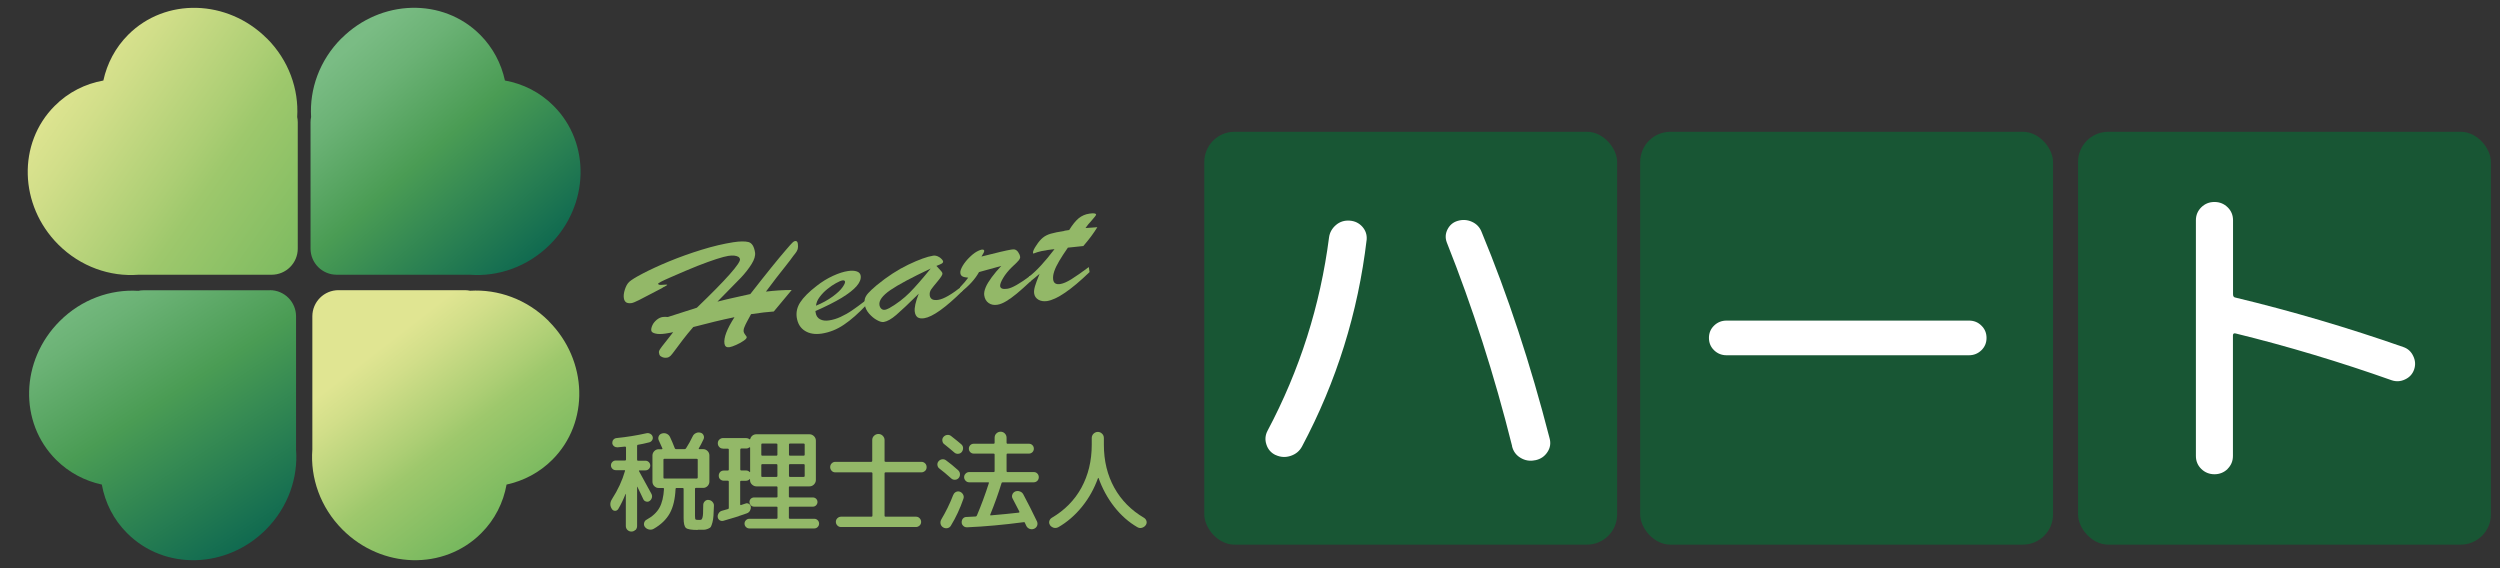
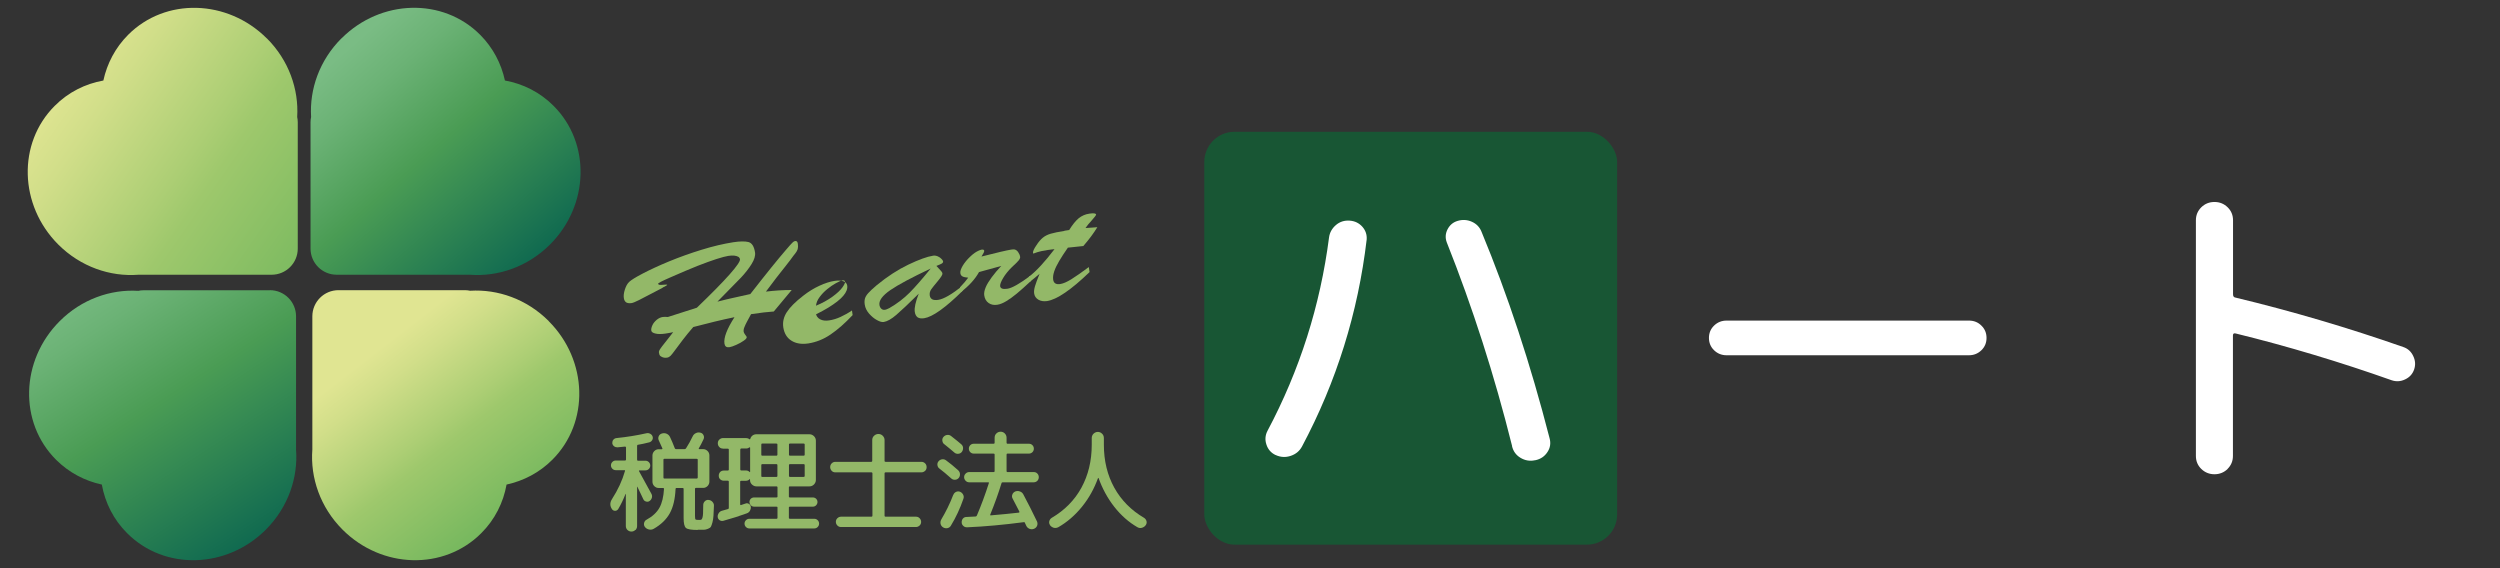
<svg xmlns="http://www.w3.org/2000/svg" xmlns:xlink="http://www.w3.org/1999/xlink" id="_レイヤー_1" width="263.89" height="60" viewBox="0 0 263.89 60">
  <rect x="0" y="0" width="263.89" height="60" fill="#333333" stroke="none" />
  <defs>
    <style>.cls-1{fill:#fff;}.cls-2{fill:url(#_名称未設定グラデーション_27-2);}.cls-3{fill:url(#_名称未設定グラデーション_27);}.cls-4{fill:url(#_名称未設定グラデーション_42-2);}.cls-5{fill:#93b868;}.cls-6{fill:#185634;}.cls-7{fill:url(#_名称未設定グラデーション_42);}</style>
    <linearGradient id="_名称未設定グラデーション_42" x1="10.27" y1="28" x2="29.83" y2="58" gradientUnits="userSpaceOnUse">
      <stop offset="0" stop-color="#7abc84" />
      <stop offset=".16" stop-color="#6bb275" />
      <stop offset=".44" stop-color="#4a9c54" />
      <stop offset=".95" stop-color="#0e6850" />
      <stop offset=".97" stop-color="#0c6650" />
    </linearGradient>
    <linearGradient id="_名称未設定グラデーション_27" x1="2.76" y1="4.92" x2="38.95" y2="30.09" gradientUnits="userSpaceOnUse">
      <stop offset=".11" stop-color="#e0e592" />
      <stop offset=".23" stop-color="#d1de89" />
      <stop offset=".47" stop-color="#acce74" />
      <stop offset=".55" stop-color="#9ec86c" />
      <stop offset="1" stop-color="#6ab35a" />
    </linearGradient>
    <linearGradient id="_名称未設定グラデーション_27-2" x1="38.58" y1="33.99" x2="55.85" y2="56.3" xlink:href="#_名称未設定グラデーション_27" />
    <linearGradient id="_名称未設定グラデーション_42-2" x1="34.78" y1="6.79" x2="55.7" y2="30.78" xlink:href="#_名称未設定グラデーション_42" />
  </defs>
  <path class="cls-5" d="m69.94,30.38l-2.48,1.29c-.38.19-.65.3-.78.32-.25.04-.44.01-.58-.07-.13-.09-.22-.24-.25-.46-.04-.25,0-.55.11-.9.11-.35.26-.62.45-.8.2-.19.67-.49,1.44-.89s1.69-.83,2.78-1.28c1.09-.45,2.24-.86,3.44-1.23s2.31-.63,3.33-.79c.71-.11,1.25-.11,1.61-.02.36.1.59.46.69,1.1.05.34-.07.75-.37,1.23-.3.48-.67.95-1.11,1.42-.45.47-1.28,1.32-2.49,2.54.72-.18,1.24-.31,1.58-.38.34-.07.97-.21,1.89-.42.92-1.18,1.67-2.12,2.24-2.83.57-.71,1.06-1.29,1.46-1.76.4-.47.64-.74.72-.81.14-.15.27-.21.39-.2.11.01.19.12.21.31.03.22.02.4-.02.55-.05.15-.13.3-.26.46-.12.16-.19.24-.2.25-.18.26-.44.6-.78,1.03-.34.43-.67.85-1,1.27-.33.42-.7.91-1.11,1.47.91-.11,1.82-.17,2.72-.17l-1.89,2.27c-.61.04-1.41.13-2.4.28-.2.36-.35.63-.45.83-.11.2-.19.39-.26.56s-.09.33-.07.47c.01.08.07.19.17.32.1.13.15.21.15.23.02.11-.09.24-.31.39-.22.16-.48.3-.79.44-.31.14-.55.22-.73.25-.3.04-.47-.08-.52-.38-.09-.62.26-1.54,1.06-2.79-1.27.26-2.72.61-4.35,1.04-.42.48-.79.94-1.12,1.37-.33.43-.6.79-.81,1.08-.21.29-.37.49-.47.59s-.23.17-.36.19c-.24.04-.44,0-.62-.11-.08-.04-.14-.09-.16-.14-.03-.05-.05-.11-.06-.17,0-.06-.02-.12-.03-.17,0-.06.03-.17.12-.3.09-.14.3-.42.64-.84.34-.42.59-.74.75-.96-.21.05-.48.1-.81.15-.42.06-.77.07-1.05,0-.28-.06-.43-.17-.45-.31-.03-.17.02-.36.12-.58s.26-.4.46-.57c.2-.16.41-.26.63-.29.15-.02.32-.02.54,0l3.06-.98c1.56-1.5,2.72-2.68,3.47-3.53.75-.85,1.11-1.38,1.08-1.58-.02-.12-.08-.21-.19-.27-.11-.06-.25-.1-.43-.12-.18-.02-.38,0-.61.03-.27.04-.68.15-1.25.33s-1.23.43-2.01.73c-.77.31-1.73.71-2.88,1.22-.85.37-1.28.59-1.27.66.01.07.08.11.2.12.12,0,.28,0,.47-.02s.29-.01.29.01c0,.02-.04.06-.13.11-.09.05-.21.12-.36.19Z" />
-   <path class="cls-5" d="m86.07,32.82l.03.2c.05.31.2.54.46.68.26.14.58.18.96.12.4-.06.8-.18,1.21-.37s.81-.41,1.2-.68c.39-.26.86-.61,1.42-1.04l.07.49c-.81.86-1.58,1.54-2.32,2.04-.74.51-1.53.82-2.35.95-.72.11-1.32.01-1.79-.29-.48-.3-.76-.77-.86-1.41-.08-.56.04-1.09.37-1.6.33-.51.9-1.09,1.73-1.73.56-.44,1.13-.79,1.72-1.06s1.11-.44,1.59-.51c.38-.06.69-.04.93.04.24.08.38.24.41.46.05.33-.09.7-.42,1.08-.33.39-.86.8-1.59,1.25-.73.44-1.65.9-2.74,1.38Zm.04-.54c.7-.29,1.29-.62,1.77-.97.48-.35.82-.67,1.03-.96.21-.29.3-.49.29-.61-.02-.12-.11-.17-.28-.14-.15.02-.37.12-.68.29-.31.17-.62.38-.92.63-.31.25-.57.52-.8.83-.23.3-.36.62-.39.94Z" />
+   <path class="cls-5" d="m86.07,32.82l.03.2c.05.31.2.54.46.68.26.14.58.18.96.12.4-.06.8-.18,1.21-.37s.81-.41,1.2-.68l.07.49c-.81.86-1.58,1.54-2.32,2.04-.74.51-1.53.82-2.35.95-.72.11-1.32.01-1.79-.29-.48-.3-.76-.77-.86-1.41-.08-.56.04-1.09.37-1.6.33-.51.9-1.09,1.73-1.73.56-.44,1.13-.79,1.72-1.06s1.11-.44,1.59-.51c.38-.06.69-.04.93.04.24.08.38.24.41.46.05.33-.09.7-.42,1.08-.33.39-.86.8-1.59,1.25-.73.44-1.65.9-2.74,1.38Zm.04-.54c.7-.29,1.29-.62,1.77-.97.48-.35.82-.67,1.03-.96.21-.29.3-.49.29-.61-.02-.12-.11-.17-.28-.14-.15.02-.37.12-.68.29-.31.17-.62.38-.92.63-.31.25-.57.52-.8.83-.23.3-.36.62-.39.94Z" />
  <path class="cls-5" d="m92.55,30.1c1.12-.92,2.23-1.64,3.34-2.17s1.97-.84,2.6-.94c.17-.03.33,0,.5.07.16.07.29.16.39.27.1.11.16.19.17.25.01.1-.03.17-.14.24-.11.06-.3.15-.57.25.07.08.16.17.27.29.11.12.19.21.26.29.06.07.1.14.11.21.02.13-.14.39-.48.8-.34.41-.58.7-.71.89-.13.19-.18.4-.15.64.06.39.36.55.91.46.57-.09,1.4-.57,2.5-1.44l.07.48c-1.82,1.8-3.18,2.76-4.06,2.9-.32.05-.55.01-.71-.1-.15-.12-.25-.3-.29-.57-.06-.42.08-1.06.42-1.92-1.05,1.04-1.84,1.78-2.36,2.23-.52.45-.97.7-1.34.76-.18.03-.42-.04-.71-.2-.3-.16-.57-.39-.83-.68-.25-.29-.41-.61-.46-.95-.04-.25-.03-.46.02-.64.05-.18.16-.37.35-.58.18-.21.49-.49.9-.84Zm5.68-1.75c-2.01.95-3.43,1.71-4.26,2.28-.83.58-1.21,1.1-1.14,1.56.03.17.09.3.2.4.11.1.23.13.39.11.09-.01.24-.07.46-.18.8-.46,1.51-1,2.14-1.63.62-.63,1.36-1.48,2.21-2.53Z" />
  <path class="cls-5" d="m101.41,30.85l-.08-.52c.39-.4.67-.74.87-1.02-.27-.02-.47-.06-.6-.13s-.21-.18-.23-.35c-.03-.19.06-.45.25-.78.2-.33.46-.65.78-.95.32-.31.62-.52.9-.64.11-.05.21-.09.32-.11.16-.02.25.01.27.12.01.09-.08.29-.29.61,1.64-.42,2.68-.66,3.12-.73.17-.03.29-.03.36-.02.15.03.28.12.39.28s.19.33.21.5c.02.11-.04.24-.17.4-.13.15-.36.38-.69.68-.38.37-.69.75-.93,1.15s-.34.69-.32.87c.04.25.29.34.76.27.49-.07,1.3-.53,2.43-1.37l.08.53c-.6.56-1.1,1.01-1.5,1.34-.4.33-.77.6-1.12.81-.35.21-.67.34-.96.38-.34.05-.64,0-.9-.18s-.42-.45-.47-.83c-.03-.23.02-.5.15-.82.13-.32.35-.67.64-1.07s.63-.79,1.01-1.2c-.22.07-.47.14-.75.21-.28.08-.57.16-.88.24-.31.08-.55.15-.72.2-.4.73-1.04,1.44-1.92,2.12Z" />
  <path class="cls-5" d="m112.34,24.36l.52-.08c.35-.57.69-.98,1-1.24.32-.26.7-.43,1.14-.49.45-.07.68-.03.7.1,0,.06-.14.26-.44.59-.31.33-.53.61-.68.83.28-.02.53-.04.74-.05.22-.02.39-.03.51-.04-.38.63-.87,1.29-1.48,1.99-.23.02-.42.04-.58.06-.15.01-.31.03-.47.05-.16.02-.35.04-.58.06-.37.53-.67,1-.91,1.4-.24.41-.42.77-.53,1.1-.11.33-.15.62-.11.89.06.37.31.52.75.45.31-.05.69-.21,1.16-.5.47-.29,1.08-.72,1.85-1.29l.08.53c-1.95,1.88-3.45,2.9-4.49,3.06-.36.05-.67,0-.92-.15s-.4-.37-.44-.66c-.03-.2,0-.44.08-.73.08-.29.25-.73.49-1.33-.1.08-.2.16-.29.24s-.18.14-.25.21c-.08.06-.16.13-.25.2-.09.07-.18.14-.26.21l-.08-.55c.78-.59,1.68-1.57,2.71-2.92-.12.01-.24.03-.34.04-.1.01-.23.03-.38.05-.48.07-.83.15-1.06.22-.09.03-.18.06-.26.09-.08.03-.14.05-.17.06-.03,0-.05,0-.06-.04-.03-.17.1-.46.38-.86.22-.34.44-.59.66-.77s.49-.32.83-.42c.34-.1.82-.2,1.44-.29Z" />
  <path class="cls-5" d="m67.06,55.94c-.11.11-.25.17-.41.17s-.3-.06-.42-.17c-.11-.11-.17-.25-.17-.42v-3.37s0-.02-.01-.02-.02,0-.02.01c-.22.56-.47,1.09-.77,1.59-.08.12-.19.19-.33.19s-.26-.06-.34-.19c-.22-.33-.22-.68,0-1.03.65-1.01,1.1-2,1.38-2.98.02-.06,0-.09-.07-.09h-.9c-.14,0-.26-.05-.36-.15-.1-.1-.15-.22-.15-.36s.05-.26.15-.36.22-.15.36-.15h.97c.07,0,.11-.04.11-.11v-1.27s-.01-.05-.04-.07c-.02-.02-.05-.03-.07-.02-.18.02-.45.05-.8.08-.13,0-.25-.03-.36-.12-.11-.09-.17-.2-.18-.33,0-.14.03-.26.12-.36.09-.1.2-.16.34-.17,1.08-.11,2.14-.28,3.16-.51.13-.03.26-.01.39.06.13.07.21.17.25.3.04.13.02.26-.05.37-.07.12-.17.19-.3.23-.45.12-.86.2-1.21.26-.05,0-.08.05-.08.12v1.45c0,.07.03.11.09.11h.79c.14,0,.26.05.36.15.1.1.15.22.15.36s-.05.26-.15.36c-.1.1-.22.15-.36.15h-.63s-.04,0-.05.03-.01.04,0,.05c.71,1.28,1.14,2.08,1.31,2.39.07.13.09.27.05.42-.04.14-.12.26-.24.34-.11.08-.23.1-.37.06-.14-.04-.23-.11-.29-.24-.22-.48-.43-.92-.63-1.32,0,0-.02-.01-.02-.01,0,0-.01,0-.01.02v4.14c0,.16-.06.3-.17.42Zm6.59,0c-.66,0-1.08-.07-1.24-.21-.17-.14-.25-.49-.25-1.05v-3.07c0-.07-.03-.1-.09-.1h-.67c-.06,0-.09.04-.09.1-.05,1.07-.25,1.92-.61,2.57-.36.65-.93,1.2-1.7,1.64-.16.09-.32.11-.5.07-.18-.04-.32-.13-.43-.27-.09-.13-.12-.27-.08-.43.04-.15.13-.27.27-.34.61-.33,1.06-.75,1.34-1.24.28-.49.44-1.17.49-2.01,0-.06-.03-.09-.09-.09h-.48c-.18,0-.33-.07-.46-.2-.13-.13-.19-.29-.19-.47v-2.75c0-.18.06-.33.19-.47.13-.13.28-.2.46-.2h.33s.04,0,.06-.03.02-.04.01-.06l-.38-.84c-.07-.15-.07-.29-.01-.44.06-.14.17-.24.33-.29.17-.05.34-.05.5.02.16.07.28.18.36.34.15.31.32.71.51,1.2.02.06.07.09.13.09h.9c.06,0,.11-.03.15-.08.26-.41.5-.83.7-1.26.07-.16.18-.27.34-.35.16-.08.31-.09.48-.05.16.04.27.13.33.27.07.14.07.28,0,.43-.16.34-.32.66-.5.96-.02.02-.02.03,0,.05.01.02.03.03.05.03h.42c.18,0,.33.07.46.2.13.13.19.29.19.47v2.75c0,.18-.06.33-.19.47-.13.13-.28.2-.46.2h-.76c-.07,0-.11.04-.11.1v2.85c0,.22.02.34.06.38s.16.05.36.05c.11,0,.19,0,.23-.02.05-.02.09-.08.13-.19.04-.11.06-.27.07-.46,0-.19.02-.5.02-.91,0-.15.06-.28.17-.39.11-.11.25-.16.4-.14.16.02.29.08.4.2.11.12.17.26.16.41-.02.46-.03.82-.05,1.07s-.05.49-.11.7-.11.36-.16.45c-.05.08-.15.16-.31.22-.16.06-.3.1-.43.1-.13,0-.35,0-.64,0Zm-3.53-5.43h3.42c.07,0,.11-.04.11-.11v-1.87c0-.07-.04-.1-.11-.1h-3.42c-.06,0-.09.03-.09.1v1.87c0,.07.03.11.09.11Z" />
  <path class="cls-5" d="m76.31,47.35c-.15,0-.28-.05-.38-.16-.11-.11-.16-.24-.16-.4s.05-.29.16-.39c.11-.1.24-.16.38-.16h2.45c.12,0,.24.04.34.12.05.03.08.02.09-.02.04-.15.12-.27.23-.36.12-.09.25-.14.41-.14h5.62c.18,0,.33.07.47.2.13.13.2.29.2.47v4.16c0,.18-.07.33-.2.47-.13.13-.29.2-.47.2h-2.07c-.07,0-.11.04-.11.11v.97c0,.06.04.09.11.09h2.43c.13,0,.25.05.34.14s.14.21.14.34-.05.25-.14.34c-.09.1-.21.15-.34.15h-2.43c-.07,0-.11.03-.11.09v1.09c0,.07.04.1.11.1h2.57c.14,0,.26.05.36.15.1.1.15.22.15.36s-.05.26-.15.36c-.1.1-.22.15-.36.15h-6.85c-.14,0-.26-.05-.36-.15s-.15-.22-.15-.36.05-.26.15-.36c.1-.1.22-.15.36-.15h2.86c.07,0,.11-.04.11-.1v-1.09c0-.06-.04-.09-.11-.09h-2.37c-.13,0-.25-.05-.34-.15-.09-.1-.14-.21-.14-.34s.05-.25.14-.34.21-.14.34-.14h2.37c.07,0,.11-.03.11-.09v-.97c0-.07-.04-.11-.11-.11h-2.12c-.18,0-.33-.07-.47-.2s-.2-.29-.2-.47v-.07s0-.03-.02-.03-.03,0-.04.02c-.09.11-.23.16-.4.16h-.47c-.07,0-.11.04-.11.1v2.39c0,.06.03.09.09.07.05-.02.13-.04.24-.08.1-.04.18-.07.24-.08.12-.05.24-.03.36.04.11.07.18.17.19.3.02.16-.02.3-.09.43-.08.13-.19.22-.34.27-.76.28-1.59.54-2.49.79-.13.03-.26,0-.37-.07-.12-.08-.18-.19-.2-.33-.02-.15.02-.29.11-.42.08-.13.2-.21.35-.25l.6-.17c.07-.02.11-.05.11-.12v-2.78c0-.07-.04-.1-.11-.1h-.41c-.16,0-.28-.05-.39-.15s-.15-.23-.15-.38.05-.28.15-.39c.1-.1.23-.15.39-.15h.41c.07,0,.11-.04.11-.11v-2.1c0-.07-.04-.1-.11-.1h-.51Zm1.83.1v2.1c0,.07.04.11.11.11h.47c.17,0,.3.05.4.16,0,.02.02.02.04.01s.02-.02.02-.04v-2.53s0-.03-.02-.04-.03,0-.05,0c-.1.08-.21.12-.34.12h-.51c-.07,0-.11.04-.11.1Zm2.22-.53v1.07c0,.07.03.11.1.11h1.49c.07,0,.11-.04.11-.11v-1.07c0-.07-.04-.1-.11-.1h-1.49c-.07,0-.1.04-.1.1Zm0,2.18v1.14c0,.07.03.1.1.1h1.49c.07,0,.11-.04.11-.1v-1.14c0-.07-.04-.11-.11-.11h-1.49c-.07,0-.1.04-.1.11Zm2.92-2.18v1.07c0,.07.04.11.11.11h1.44c.07,0,.11-.04.11-.11v-1.07c0-.07-.04-.1-.11-.1h-1.44c-.07,0-.11.04-.11.1Zm0,2.18v1.14c0,.07.04.1.11.1h1.44c.07,0,.11-.04.11-.1v-1.14c0-.07-.04-.11-.11-.11h-1.44c-.07,0-.11.04-.11.11Z" />
  <path class="cls-5" d="m88.18,49.86c-.16,0-.29-.05-.39-.16-.1-.11-.16-.24-.16-.39s.05-.29.16-.4.24-.16.39-.16h3.78c.07,0,.11-.04.11-.1v-2.21c0-.17.06-.32.19-.44.12-.12.28-.19.46-.19s.33.06.46.19c.12.12.19.27.19.44v2.21c0,.07.04.1.11.1h3.78c.15,0,.28.05.39.16s.16.24.16.4-.05.29-.16.39c-.11.1-.24.16-.39.16h-3.78c-.07,0-.11.04-.11.11v4.46c0,.07.04.11.11.11h3.21c.15,0,.27.05.38.16.1.11.16.23.16.38,0,.16-.05.29-.16.39s-.23.16-.38.16h-7.92c-.15,0-.27-.05-.38-.16s-.16-.24-.16-.39.05-.27.16-.38c.11-.1.23-.16.38-.16h3.21c.07,0,.11-.04.11-.11v-4.46c0-.07-.04-.11-.11-.11h-3.78Z" />
  <path class="cls-5" d="m99.15,49.45c-.12-.09-.18-.21-.2-.36s.02-.28.12-.4c.1-.12.23-.19.38-.21.15-.02.29.02.41.11.41.3.83.64,1.27,1.04.12.11.19.24.2.4.01.16-.03.3-.13.42-.1.12-.23.18-.38.19-.15.01-.29-.03-.4-.13-.49-.44-.91-.79-1.27-1.06Zm1.48,2.79c.05-.15.15-.25.29-.32.14-.06.28-.07.42-.01.15.06.26.17.33.31.07.14.08.29.02.44-.35,1.02-.79,1.96-1.32,2.83-.08.14-.21.23-.37.26s-.32,0-.46-.09c-.14-.09-.23-.22-.26-.38-.03-.16,0-.31.08-.45.47-.79.9-1.65,1.26-2.59Zm-.96-5.35c-.12-.09-.18-.22-.2-.37-.02-.15.02-.29.12-.4.1-.12.23-.19.39-.21.16-.02.3.02.42.12.51.4.86.68,1.06.86.12.1.19.23.2.39,0,.16-.04.3-.14.43-.1.12-.23.18-.38.19-.15.01-.29-.03-.4-.13-.27-.24-.63-.53-1.06-.88Zm9.45,2.94c.16,0,.28.05.38.16.1.1.15.23.15.38s-.05.27-.15.38c-.1.1-.23.16-.38.16h-3.27c-.08,0-.12.03-.13.08-.34,1.11-.74,2.22-1.19,3.32-.03.06-.02.09.05.09,1.11-.09,2.09-.19,2.97-.29.02,0,.04-.01.05-.04s.01-.05,0-.07c-.22-.43-.46-.88-.71-1.37-.08-.14-.09-.28-.03-.43.05-.15.16-.25.3-.32.16-.06.32-.07.48-.01.17.05.29.16.37.3.52.97,1,1.93,1.45,2.87.07.16.07.31.01.46-.06.15-.17.25-.33.32-.16.06-.31.06-.47,0-.16-.07-.27-.17-.34-.32-.03-.06-.08-.16-.14-.3-.02-.07-.07-.1-.14-.08-2.12.28-4.11.46-5.97.54-.16,0-.29-.04-.4-.15-.11-.1-.17-.23-.17-.38,0-.15.04-.28.13-.39.1-.11.22-.17.37-.17.44-.02.76-.03.97-.05.06,0,.11-.04.14-.11.45-1.06.87-2.19,1.26-3.41.02-.06,0-.09-.07-.09h-2c-.15,0-.27-.05-.38-.16-.1-.11-.16-.23-.16-.38s.05-.27.16-.38.23-.16.38-.16h2.57c.07,0,.11-.04.11-.1v-1.75c0-.07-.04-.1-.11-.1h-2.09c-.15,0-.27-.05-.37-.15-.1-.1-.15-.23-.15-.37s.05-.27.15-.37c.1-.1.22-.15.37-.15h2.09c.07,0,.11-.04.11-.11v-.53c0-.18.06-.33.19-.45.12-.12.27-.18.44-.18s.32.06.44.18c.12.12.19.27.19.45v.53c0,.07.03.11.09.11h2.27c.15,0,.27.05.37.15s.15.23.15.37-.05.27-.15.37c-.1.1-.23.15-.37.15h-2.27c-.06,0-.09.04-.09.1v1.75c0,.07.03.1.09.1h2.78Z" />
  <path class="cls-5" d="m110.84,55.43c-.09-.13-.12-.27-.08-.42s.12-.26.26-.35c1.36-.8,2.41-1.86,3.13-3.18s1.09-2.83,1.09-4.54v-.7c0-.18.06-.33.19-.46.13-.12.28-.19.45-.19s.32.06.45.19c.13.12.19.28.19.46v.7c0,1.71.37,3.22,1.1,4.54.73,1.32,1.78,2.38,3.14,3.18.13.08.22.2.26.35s.01.29-.08.42c-.1.14-.23.23-.4.28-.16.05-.32.03-.48-.06-.92-.53-1.73-1.25-2.44-2.15-.71-.91-1.26-1.92-1.66-3.04-.02-.02-.04-.02-.06.01-.4,1.11-.96,2.12-1.69,3.02-.73.9-1.56,1.62-2.5,2.16-.16.08-.31.1-.48.06-.16-.05-.3-.14-.4-.28Z" />
  <rect class="cls-6" x="127.12" y="13.91" width="43.58" height="43.58" rx="3.19" ry="3.19" />
-   <rect class="cls-6" x="173.13" y="13.91" width="43.58" height="43.58" rx="3.19" ry="3.19" />
-   <rect class="cls-6" x="219.35" y="13.91" width="43.58" height="43.58" rx="3.19" ry="3.19" />
  <path class="cls-1" d="m182.25,37.5c-.52,0-.96-.18-1.32-.53-.36-.35-.54-.78-.54-1.3s.18-.95.54-1.3c.36-.35.8-.53,1.32-.53h25.58c.52,0,.96.17,1.32.53.36.35.54.78.54,1.3s-.18.95-.54,1.3c-.36.35-.8.53-1.32.53h-25.58Z" />
  <path class="cls-1" d="m134.64,48.03c-.48-.23-.8-.6-.96-1.1-.17-.5-.13-.99.11-1.45,3.41-6.42,5.57-13.23,6.5-20.43.07-.51.32-.95.73-1.3s.9-.5,1.45-.46.99.26,1.34.65c.34.39.49.84.45,1.35-.91,7.71-3.18,14.99-6.82,21.83-.26.49-.66.82-1.2,1-.54.18-1.07.15-1.59-.09Zm24.97-.95c-1.86-7.45-4.16-14.62-6.9-21.51-.17-.47-.14-.92.09-1.37.23-.44.58-.74,1.05-.88.52-.16,1.03-.13,1.52.09.49.22.83.58,1.02,1.07,2.76,6.66,5.16,13.92,7.18,21.79.14.51.07,1-.23,1.45-.3.46-.72.74-1.27.86h-.04c-.55.12-1.06.03-1.54-.26s-.77-.71-.89-1.24Z" />
  <path class="cls-1" d="m235.14,49.5c-.38.37-.85.56-1.39.56s-1.01-.19-1.39-.56c-.38-.37-.57-.83-.57-1.37v-24.88c0-.54.19-.99.57-1.37.38-.37.84-.56,1.39-.56s1.01.19,1.39.56.57.83.57,1.37v7.81c0,.21.08.33.25.35,5.95,1.43,11.86,3.17,17.72,5.22.48.16.83.48,1.05.95.23.47.26.95.09,1.44-.17.47-.48.81-.95,1.03-.46.22-.93.25-1.41.09-5.48-1.94-10.97-3.59-16.47-4.94-.19-.05-.29.02-.29.21v12.72c0,.54-.19.99-.57,1.37Z" />
  <path class="cls-7" d="m28.49,30.64h-13.33c-.19,0-.38.02-.56.06-2.94-.18-5.99.89-8.3,3.2-4.15,4.15-4.32,10.7-.38,14.63,1.36,1.36,3.04,2.23,4.83,2.62.34,1.9,1.23,3.7,2.68,5.14,3.94,3.94,10.49,3.76,14.63-.38,2.35-2.35,3.42-5.48,3.19-8.46v-14.06c0-1.52-1.23-2.76-2.76-2.76Z" />
  <path class="cls-3" d="m28.16,4.05C24.01-.09,17.46-.27,13.53,3.67c-1.36,1.36-2.23,3.04-2.62,4.83-1.9.34-3.7,1.23-5.14,2.68-3.94,3.94-3.76,10.49.38,14.63,2.35,2.35,5.48,3.42,8.46,3.19h14.06c1.52,0,2.76-1.23,2.76-2.76v-13.33c0-.19-.02-.38-.06-.56.18-2.94-.89-5.99-3.2-8.3Z" />
  <path class="cls-2" d="m57.92,33.9c4.15,4.15,4.32,10.7.38,14.63-1.36,1.36-3.04,2.23-4.83,2.62-.34,1.9-1.23,3.7-2.68,5.14-3.94,3.94-10.49,3.76-14.63-.38-2.35-2.35-3.42-5.48-3.19-8.46v-14.06c0-1.52,1.23-2.76,2.76-2.76h13.33c.19,0,.38.02.56.06,2.94-.18,5.99.89,8.3,3.2Z" />
  <path class="cls-4" d="m36.05,4.05c4.15-4.15,10.7-4.32,14.63-.38,1.36,1.36,2.23,3.04,2.62,4.83,1.9.34,3.7,1.23,5.14,2.68,3.94,3.94,3.76,10.49-.38,14.63-2.35,2.35-5.48,3.42-8.46,3.19h-14.06c-1.52,0-2.76-1.23-2.76-2.76v-13.33c0-.19.02-.38.06-.56-.18-2.94.89-5.99,3.2-8.3Z" />
</svg>